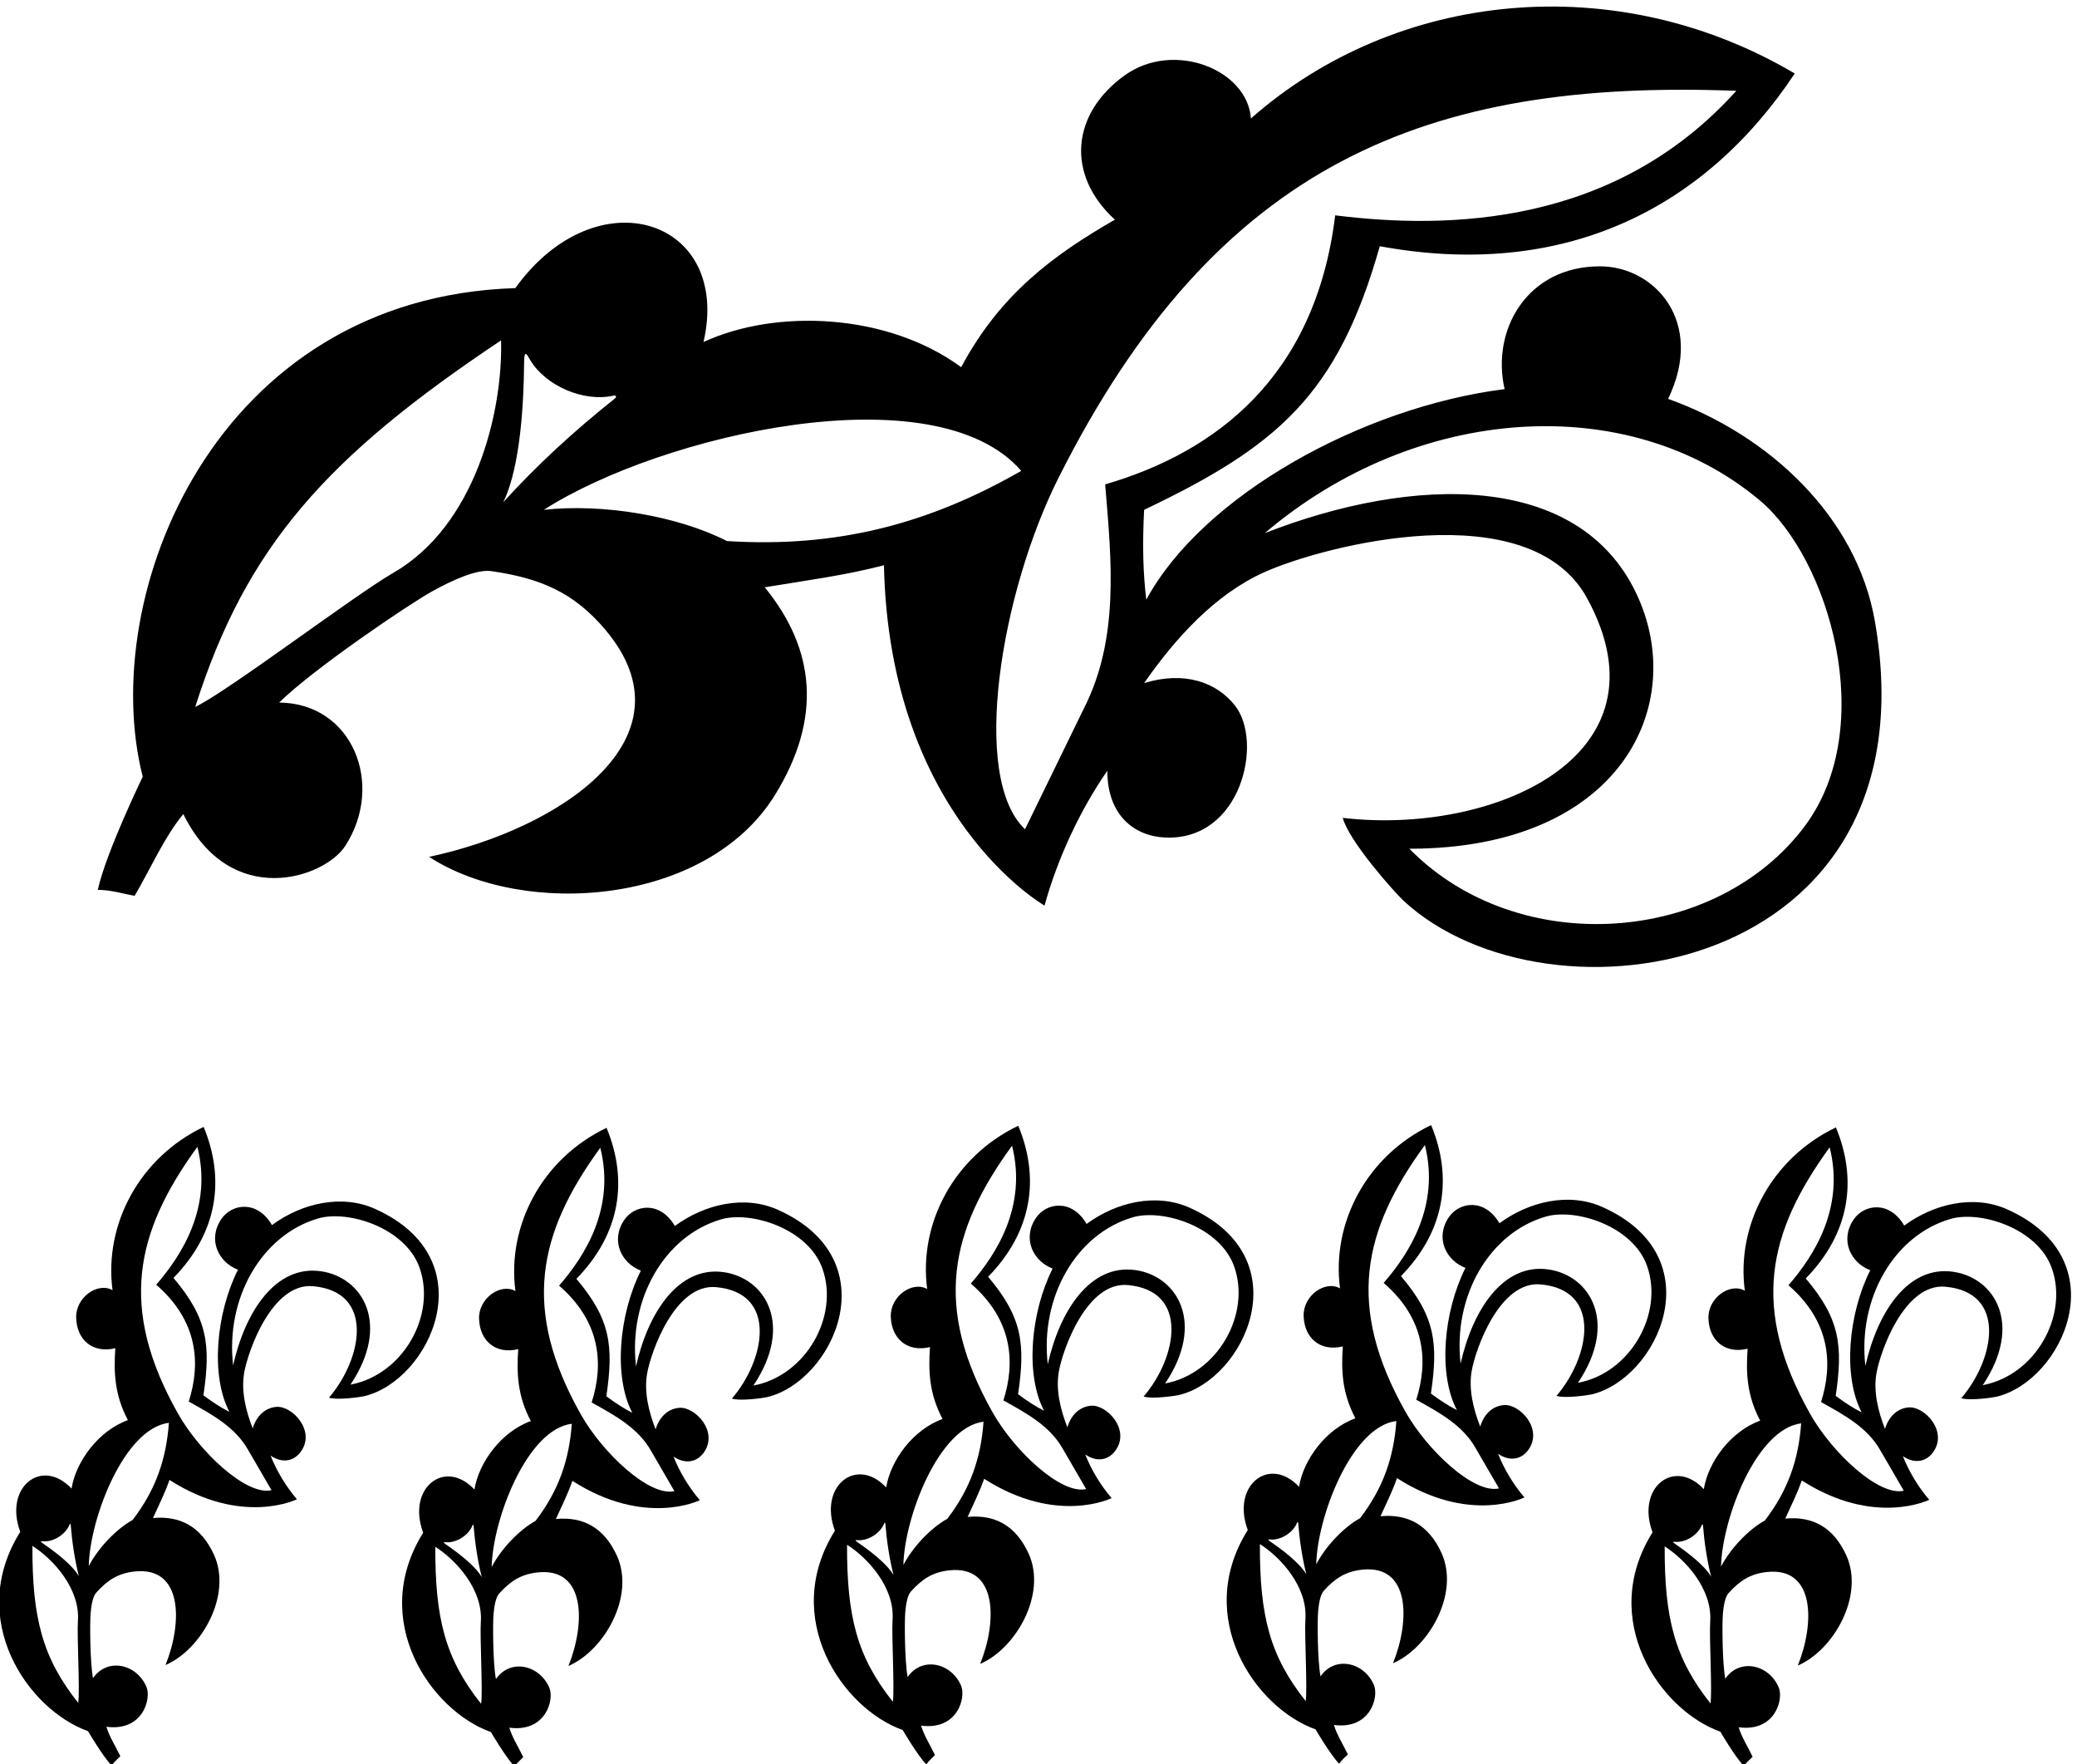
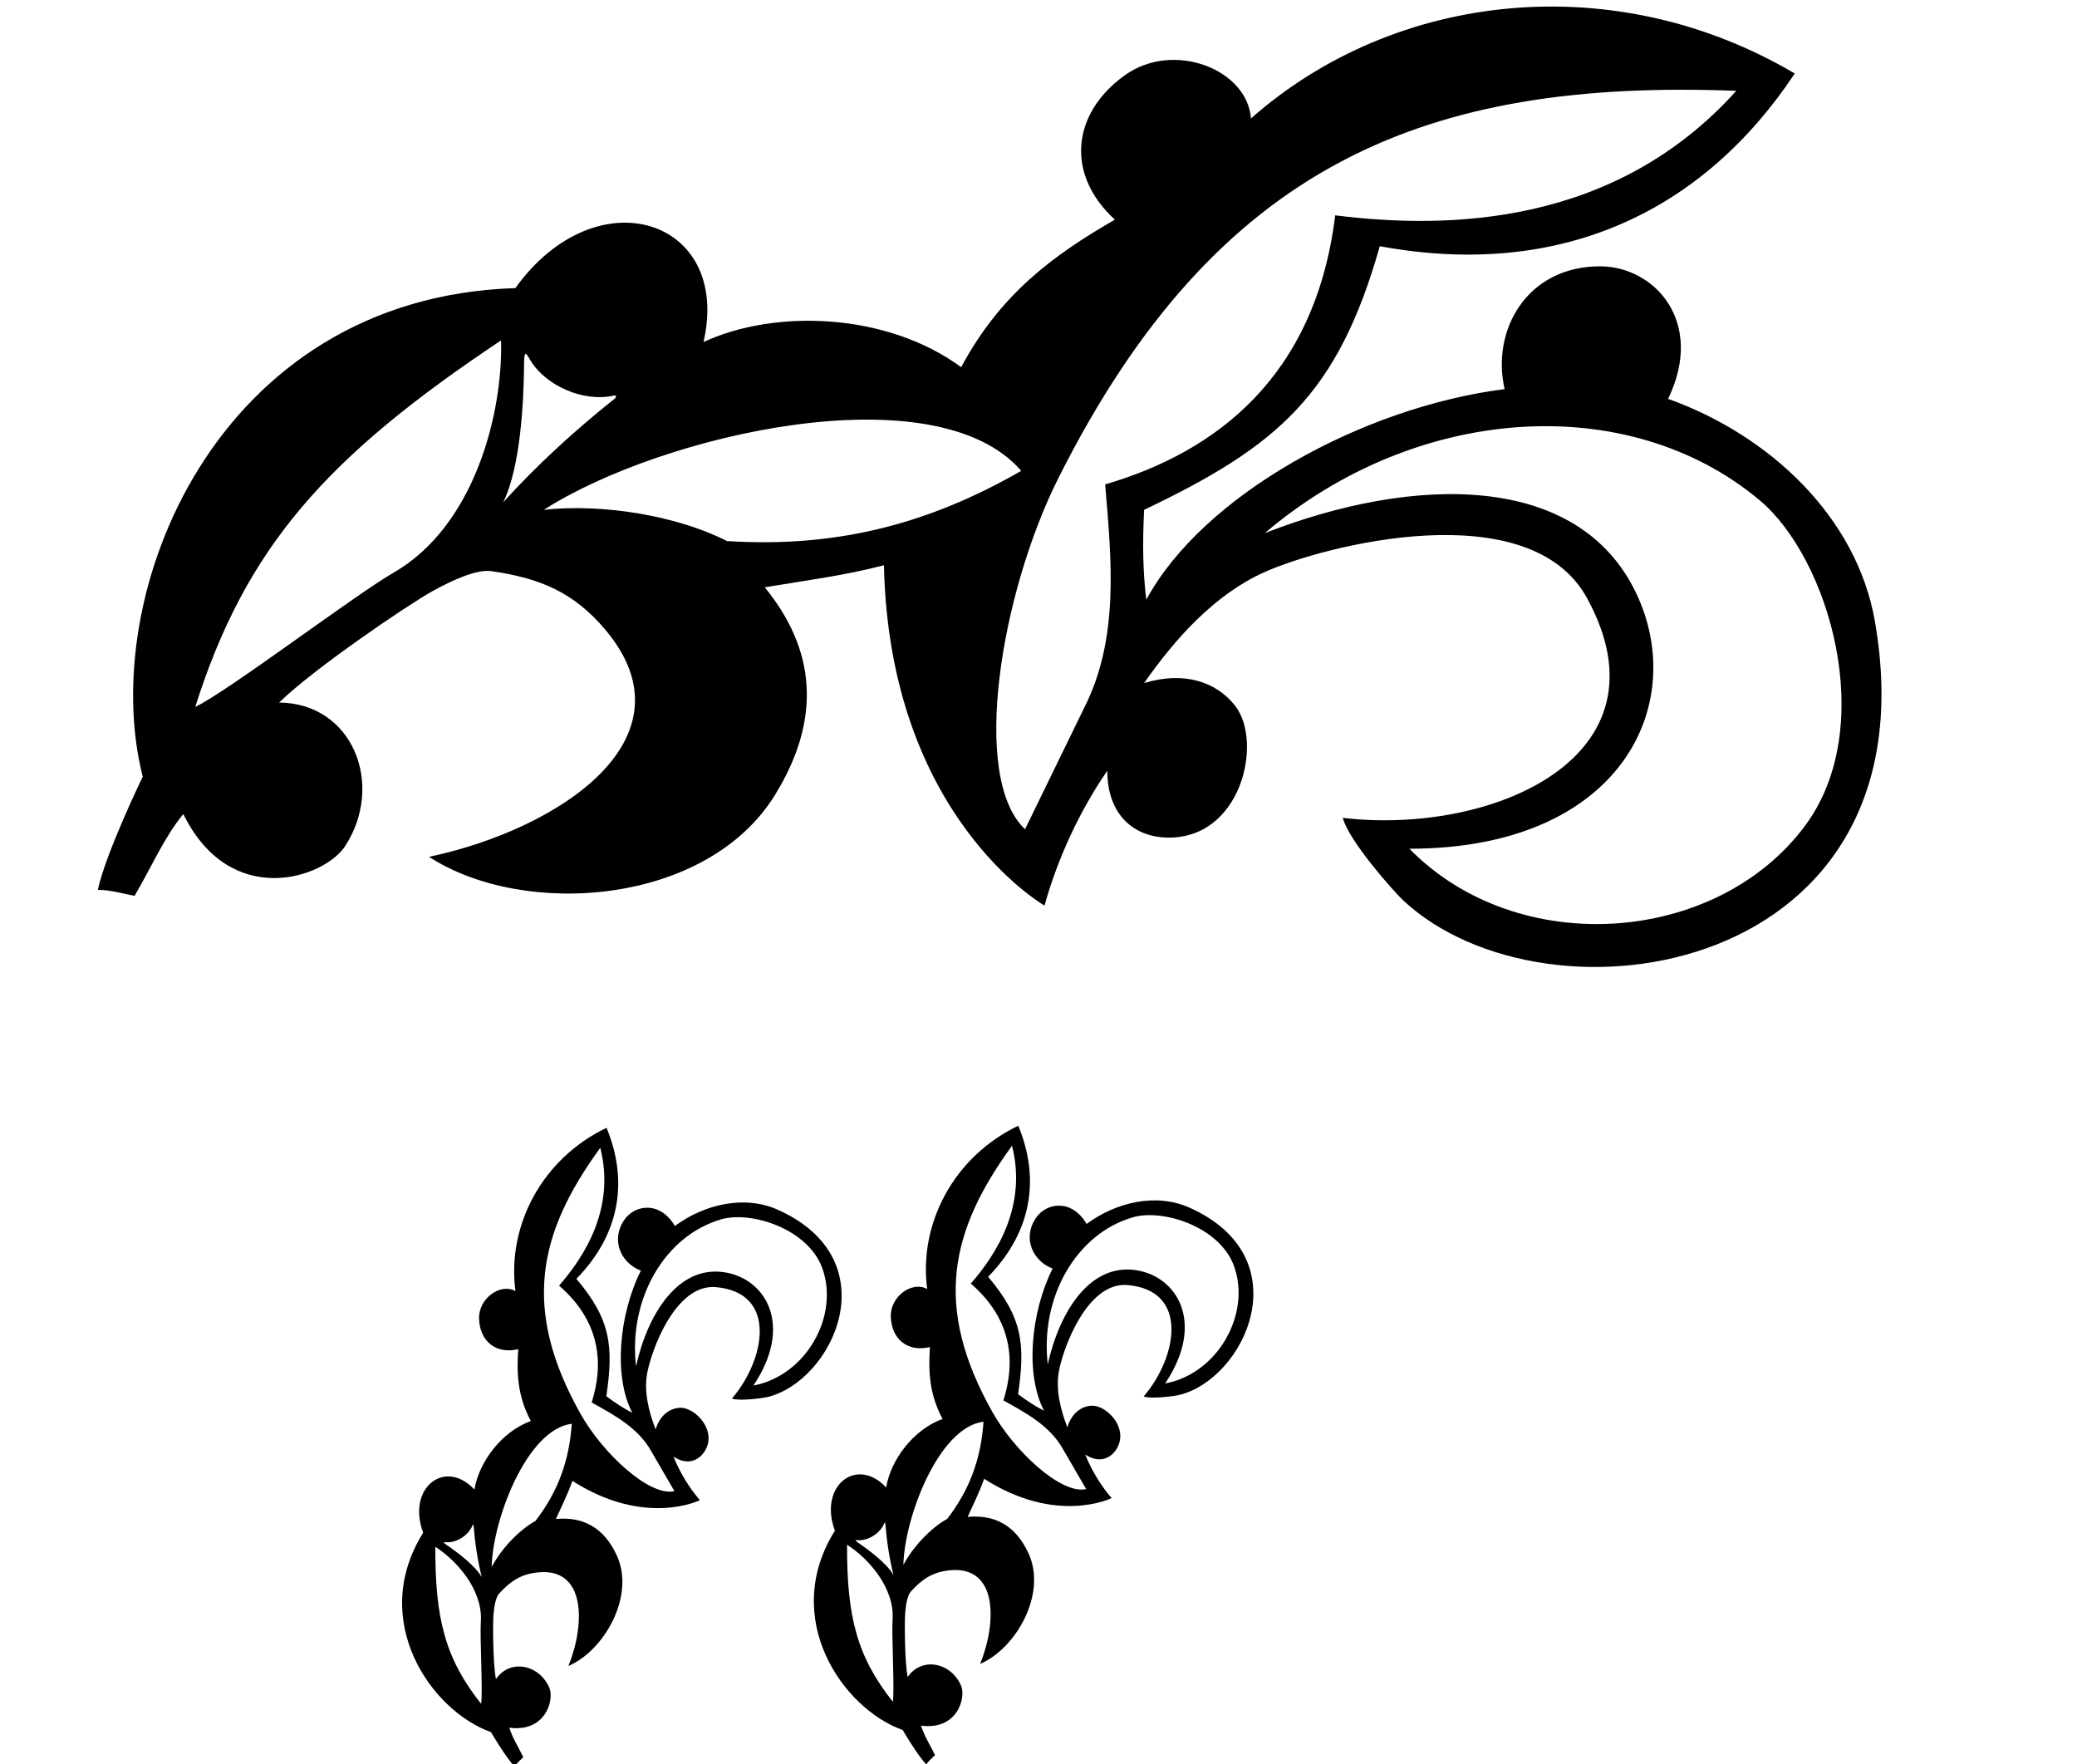
<svg xmlns="http://www.w3.org/2000/svg" version="1.1" id="svg1" width="622.609" height="528.822" viewBox="0 0 622.609 528.822">
  <defs id="defs1" />
  <g id="g1" transform="translate(-97.404,-269.385)">
    <path id="path1" d="m 1035.76,3895.57 c 36.6,62.22 67.1,132.98 109.8,184.22 106.28,-216.08 317.89,-144.49 364.93,-71.81 89.42,138.16 16.89,321.86 -148.99,323.13 76.86,75.64 290.99,220.72 344.32,250.33 47.86,26.58 101.82,50.56 134.22,45.84 108.82,-15.85 185.21,-46.91 257.24,-132.72 204.37,-243.47 -102.22,-448.33 -397.84,-511.15 213.27,-138.63 625.92,-110.11 779.87,139.86 106.37,172.71 90.51,328.21 -23.32,467.59 91.68,15.27 181.21,26.69 268.66,49.72 12.08,-567.93 361.93,-766.97 361.93,-766.97 29.28,106.14 80.52,215.94 141.52,303.78 0,-101.18 61.78,-147.65 130.9,-150.48 170.99,-6.99 220.9,214.77 157.43,296.65 -41.51,53.55 -114.52,79.26 -205.37,51.47 70.98,101.8 159.83,199.79 270.4,249.63 134.52,60.64 597.82,179.81 727.94,-58.31 196.23,-359.08 -215.99,-534.55 -550.6,-495.1 13.89,-53 117.41,-168.5 136.37,-186.16 325.83,-303.53 1202.15,-171.2 1062.94,629.18 -40.98,235.63 -238,419.8 -466.09,501.26 84.01,173.61 -30.54,298.35 -152.9,298.68 -165.12,0.43 -246.18,-143.94 -215.54,-276.72 -320.92,-40.6 -680.69,-239.6 -807.64,-474.58 -7.32,61 -8.94,123.22 -4.88,202.52 300.96,143.61 436.13,258.84 531.16,594.08 411.77,-75.84 730.74,81.24 935.28,389.24 -402.67,237.8 -898.44,187.4 -1225.69,-101.34 -7.85,110.59 -174.35,176.37 -284.51,97.2 -119.76,-86.06 -133.56,-223.43 -22.12,-325.26 -137.86,-79.3 -258.03,-167.14 -346.48,-332.45 -165.74,122.04 -417.22,132.33 -580.72,56.73 64.08,277.67 -240.77,376.66 -424.12,121.47 -676.48,-21.41 -943.684,-692.08 -839.8,-1101.13 0,0 -82.958,-170.8 -101.259,-254.98 29.277,0 56.119,-8.54 82.959,-13.42 z m 3662.54,891.55 c 156.29,-130.76 268.57,-509.93 102.44,-733.6 -198.89,-267.8 -646.03,-302.3 -891.88,-51.81 477.75,0 630.91,325.98 510.88,576.6 -130.47,272.41 -500.53,265.82 -836.62,134.66 340.46,290.02 818.25,322.58 1115.18,74.15 z m -52.56,922.59 c -274.19,-304.87 -649.21,-312.45 -904.02,-280.6 -44.63,-364.55 -269.72,-533.78 -518.5,-606.34 14.64,-173.24 32.13,-348.52 -48.39,-505.89 l -132.17,-271.25 c -124.08,116.92 -54.1,534.3 75.61,792.21 357.58,711.01 832.13,898.61 1527.47,871.87 z M 3034.12,4853.27 c -206.18,-118.34 -413.17,-174.06 -663.27,-158.19 -112.24,57.34 -281.01,84.99 -412.77,70.35 263.63,169.06 881.81,312.29 1076.04,87.84 z m -1120.58,240.35 c 0.28,35.2 5.22,23.83 14.5,8.41 34.06,-56.61 119.16,-94.49 186.99,-79.26 6.42,1.44 7.91,-2.72 2.52,-7.01 -89.33,-71.05 -175.03,-149.26 -250.97,-233.25 39.3,79.74 46.29,228.87 46.96,311.11 z m -51.84,53.67 c 4.25,-162.76 -58.65,-418.06 -242.93,-523.85 -86.16,-49.47 -375.61,-269.15 -446.37,-302.09 114.62,360.99 295.63,563.49 689.3,825.94" style="fill:#000000;fill-opacity:1;fill-rule:nonzero;stroke:none" transform="matrix(0.133,0,0,-0.133,0,1056)" />
-     <path id="path2" d="m 1576.94,3190.39 c -74.85,33.35 -164.86,12.5 -231.6,-36.82 -33.34,57.06 -90.7,48.31 -114.16,13.57 -31.67,-46.88 -6.09,-97.51 37.53,-114.16 -49.76,-99.04 -61.89,-239.38 -19.3,-320.38 -18.75,9.58 -36.76,21 -58.53,37.3 16.64,113.03 9.69,173.49 -67.51,264.56 100.23,102.63 116.49,223.36 67.95,340.38 -144.55,-69.11 -224.925,-219.74 -205.312,-367.98 -32.957,18.89 -83.469,-15.9 -81.996,-62.35 1.597,-50.51 38.035,-80.67 88.289,-68.43 -3.781,-54.36 -1.754,-105.32 28.369,-162.06 -66.373,-23.82 -117.338,-93.38 -127.068,-154.33 -66.739,71.27 -153.125,3.47 -115.567,-97.43 -123.14,-196.49 16.574,-400.61 152.762,-449.21 0,0 32.734,-56.22 53.18,-77.5 5.593,8.33 13.152,14.33 19.663,21.03 -10.702,22.3 -25.003,44.49 -31.421,66.42 81.761,-11.05 101.821,62.82 90.141,90.08 -22.22,51.82 -88.325,66.29 -120.372,19.35 -6.832,36.31 -7.191,124.93 -5.425,145.75 1.582,18.7 5.07,38.62 12.601,46.93 25.297,27.93 48.723,43.72 86.886,47.82 108.29,11.62 107.99,-114.72 69.39,-210.8 80.17,34.17 150.88,157 109.2,248.53 -28.81,63.25 -76.07,88.44 -137.46,82.69 13.18,28.99 27.03,56.64 37.18,85.91 163.85,-105.05 287.29,-43.57 287.29,-43.57 -24.6,28.61 -46.04,64.15 -59.37,98.28 28.78,-19.33 53.8,-10.63 67.81,8.49 34.65,47.3 -18.89,103.86 -54.3,101.45 -23.16,-1.58 -44.42,-17.44 -53.87,-48.59 -15.4,39.64 -26.29,83.63 -19.35,124.6 8.45,49.85 63.06,204.38 155.64,195.91 139.61,-12.79 110.78,-163.55 35.64,-251.19 17.73,-6.17 70.35,1.21 79,3.23 148.57,34.69 278.33,309.22 24.09,422.52 z M 908.641,2076.78 c -80.778,101.56 -103.797,191.73 -103.243,353.83 47.106,-29.88 107.7,-96.54 102.59,-169.16 -2.39,-33.96 4.801,-158.25 0.653,-184.67 z m -78.075,358.32 c -9.961,6.81 -5.781,6.04 0.379,5.73 22.606,-1.12 49.637,15.85 58.262,38.05 0.816,2.1 2.285,1.73 2.477,-0.62 3.144,-38.98 9.015,-78.3 18.398,-115.94 -15.172,26.41 -56.254,56.88 -79.516,72.78 z m 200.714,53.94 c -37.749,-20.97 -77.854,-63.69 -98.858,-103.96 2.273,107.28 79.628,310.47 180.568,322.83 -5.73,-81.25 -29.42,-150.77 -81.71,-218.87 z m 261.15,156.43 51.91,-89.41 c -56.96,-12.96 -162.31,86.68 -210.89,172.84 -133.919,237.53 -96.63,408.34 43.81,601 34.33,-136.22 -35.15,-244.34 -92.88,-310.72 95.16,-82.34 100.29,-178.68 73.41,-263.31 52.07,-28.93 105.26,-57.44 134.64,-110.4 z m 229.86,148.57 c 91.27,135.89 27.81,241.72 -66.4,255.45 -102.41,14.93 -171.23,-91.58 -198.12,-212.23 -17.45,152.24 64.55,294.35 191.94,331.35 67.04,19.48 196.34,-21.02 228.22,-111 38.18,-107.72 -37.43,-241.49 -155.64,-263.57" style="fill:#000000;fill-opacity:1;fill-rule:nonzero;stroke:none" transform="matrix(0.133,0,0,-0.133,0,1056)" />
    <path id="path3" d="m 3413.04,3192.96 c -74.85,33.35 -164.87,12.5 -231.61,-36.82 -33.33,57.06 -90.7,48.31 -114.16,13.57 -31.67,-46.88 -6.09,-97.51 37.53,-114.16 -49.76,-99.04 -61.88,-239.38 -19.3,-320.38 -18.75,9.57 -36.75,21 -58.53,37.3 16.64,113.03 9.69,173.49 -67.51,264.57 100.23,102.62 116.49,223.35 67.96,340.37 -144.56,-69.11 -224.93,-219.74 -205.32,-367.98 -32.96,18.89 -83.47,-15.9 -82,-62.35 1.6,-50.51 38.04,-80.67 88.29,-68.43 -3.78,-54.36 -1.75,-105.32 28.37,-162.06 -66.37,-23.82 -117.33,-93.38 -127.07,-154.33 -66.73,71.27 -153.12,3.47 -115.56,-97.42 -123.14,-196.5 16.57,-400.62 152.76,-449.21 0,0 32.74,-56.23 53.18,-77.51 5.59,8.33 13.15,14.33 19.66,21.03 -10.7,22.3 -25,44.49 -31.42,66.42 81.76,-11.05 101.82,62.82 90.14,90.08 -22.22,51.82 -88.32,66.29 -120.37,19.35 -6.83,36.31 -7.19,124.93 -5.43,145.75 1.59,18.69 5.08,38.62 12.61,46.93 25.29,27.93 48.72,43.72 86.88,47.82 108.29,11.62 108,-114.72 69.39,-210.8 80.17,34.18 150.89,156.99 109.2,248.53 -28.8,63.25 -76.06,88.44 -137.45,82.69 13.17,28.99 27.02,56.64 37.18,85.91 163.84,-105.05 287.29,-43.57 287.29,-43.57 -24.6,28.6 -46.04,64.15 -59.37,98.28 28.77,-19.33 53.79,-10.63 67.8,8.49 34.65,47.3 -18.89,103.86 -54.3,101.45 -23.16,-1.58 -44.42,-17.44 -53.87,-48.59 -15.4,39.64 -26.3,83.63 -19.35,124.6 8.45,49.85 63.06,204.38 155.64,195.9 139.62,-12.78 110.78,-163.54 35.64,-251.18 17.73,-6.17 70.36,1.21 79,3.23 148.58,34.69 278.34,309.22 24.1,422.52 z M 2744.73,2079.35 c -80.77,101.56 -103.8,191.73 -103.24,353.83 47.1,-29.88 107.7,-96.54 102.59,-169.16 -2.39,-33.96 4.8,-158.25 0.65,-184.67 z m -78.07,358.32 c -9.96,6.81 -5.78,6.04 0.38,5.73 22.6,-1.12 49.63,15.84 58.26,38.05 0.82,2.1 2.29,1.73 2.47,-0.62 3.15,-38.98 9.02,-78.3 18.41,-115.94 -15.18,26.41 -56.26,56.88 -79.52,72.78 z m 200.71,53.94 c -37.75,-20.97 -77.85,-63.69 -98.86,-103.96 2.28,107.28 79.63,310.47 180.57,322.83 -5.72,-81.25 -29.42,-150.77 -81.71,-218.87 z m 261.15,156.43 51.91,-89.41 c -56.97,-12.96 -162.31,86.68 -210.88,172.84 -133.93,237.53 -96.64,408.34 43.8,601 34.34,-136.22 -35.15,-244.34 -92.88,-310.72 95.16,-82.34 100.3,-178.69 73.41,-263.31 52.07,-28.93 105.26,-57.44 134.64,-110.4 z m 229.87,148.57 c 91.26,135.89 27.8,241.72 -66.41,255.45 -102.41,14.93 -171.22,-91.58 -198.12,-212.23 -17.45,152.24 64.56,294.35 191.94,331.35 67.04,19.48 196.34,-21.02 228.22,-111 38.18,-107.72 -37.42,-241.49 -155.63,-263.57" style="fill:#000000;fill-opacity:1;fill-rule:nonzero;stroke:none" transform="matrix(0.133,0,0,-0.133,0,1056)" />
    <path id="path4" d="m 2485.04,3188.29 c -74.85,33.35 -164.86,12.5 -231.61,-36.81 -33.33,57.06 -90.69,48.3 -114.16,13.56 -31.66,-46.88 -6.09,-97.51 37.53,-114.16 -49.75,-99.04 -61.88,-239.38 -19.29,-320.37 -18.75,9.57 -36.76,20.99 -58.54,37.29 16.65,113.04 9.69,173.5 -67.51,264.57 100.24,102.63 116.49,223.36 67.96,340.37 -144.56,-69.1 -224.93,-219.74 -205.32,-367.97 -32.96,18.89 -83.47,-15.91 -81.99,-62.36 1.6,-50.5 38.03,-80.67 88.28,-68.43 -3.78,-54.35 -1.75,-105.32 28.38,-162.05 -66.38,-23.83 -117.34,-93.39 -127.07,-154.34 -66.74,71.27 -153.13,3.47 -115.57,-97.42 -123.14,-196.5 16.57,-400.62 152.76,-449.21 0,0 32.74,-56.23 53.18,-77.51 5.6,8.33 13.15,14.33 19.67,21.03 -10.71,22.3 -25.01,44.49 -31.42,66.42 81.76,-11.04 101.82,62.82 90.13,90.08 -22.21,51.82 -88.32,66.29 -120.36,19.35 -6.84,36.31 -7.2,124.93 -5.43,145.76 1.58,18.69 5.07,38.61 12.6,46.93 25.3,27.92 48.72,43.71 86.89,47.81 108.29,11.62 107.99,-114.72 69.39,-210.8 80.17,34.18 150.88,157 109.19,248.53 -28.8,63.25 -76.06,88.44 -137.45,82.69 13.17,29 27.03,56.64 37.18,85.91 163.84,-105.05 287.29,-43.57 287.29,-43.57 -24.6,28.61 -46.04,64.16 -59.37,98.29 28.78,-19.33 53.8,-10.64 67.8,8.48 34.66,47.3 -18.89,103.86 -54.3,101.45 -23.16,-1.58 -44.42,-17.43 -53.87,-48.58 -15.39,39.63 -26.29,83.63 -19.35,124.59 8.45,49.85 63.06,204.39 155.64,195.91 139.62,-12.78 110.79,-163.55 35.65,-251.18 17.72,-6.18 70.35,1.2 79,3.22 148.57,34.69 278.33,309.22 24.09,422.52 z m -668.3,-1113.61 c -80.78,101.56 -103.8,191.73 -103.25,353.84 47.11,-29.89 107.71,-96.55 102.6,-169.17 -2.39,-33.96 4.8,-158.25 0.65,-184.67 z M 1738.66,2433 c -9.96,6.81 -5.78,6.04 0.38,5.73 22.6,-1.12 49.64,15.85 58.26,38.05 0.82,2.1 2.29,1.73 2.48,-0.62 3.14,-38.98 9.02,-78.3 18.4,-115.94 -15.17,26.41 -56.25,56.89 -79.52,72.78 z m 200.72,53.95 c -37.75,-20.98 -77.86,-63.7 -98.86,-103.97 2.27,107.28 79.62,310.47 180.57,322.84 -5.73,-81.25 -29.43,-150.77 -81.71,-218.87 z m 261.15,156.42 51.9,-89.41 c -56.96,-12.95 -162.3,86.68 -210.88,172.84 -133.92,237.53 -96.63,408.34 43.81,601.01 34.33,-136.23 -35.15,-244.34 -92.89,-310.73 95.16,-82.34 100.3,-178.68 73.41,-263.31 52.07,-28.93 105.26,-57.43 134.65,-110.4 z m 229.86,148.58 c 91.26,135.88 27.81,241.71 -66.41,255.44 -102.4,14.94 -171.22,-91.58 -198.12,-212.23 -17.45,152.24 64.56,294.36 191.94,331.36 67.05,19.47 196.34,-21.03 228.23,-111 38.17,-107.73 -37.43,-241.5 -155.64,-263.57" style="fill:#000000;fill-opacity:1;fill-rule:nonzero;stroke:none" transform="matrix(0.133,0,0,-0.133,0,1056)" />
-     <path id="path5" d="m 4343.53,3194.46 c -74.85,33.35 -164.86,12.5 -231.6,-36.82 -33.34,57.06 -90.7,48.31 -114.16,13.57 -31.67,-46.88 -6.09,-97.51 37.53,-114.16 -49.76,-99.04 -61.89,-239.38 -19.3,-320.38 -18.75,9.57 -36.76,21 -58.54,37.3 16.65,113.03 9.7,173.49 -67.5,264.57 100.23,102.62 116.49,223.35 67.95,340.37 -144.55,-69.11 -224.93,-219.74 -205.32,-367.98 -32.95,18.89 -83.46,-15.9 -81.99,-62.35 1.6,-50.51 38.04,-80.67 88.29,-68.43 -3.78,-54.36 -1.75,-105.32 28.37,-162.06 -66.37,-23.82 -117.34,-93.39 -127.07,-154.33 -66.74,71.27 -153.13,3.47 -115.56,-97.43 -123.15,-196.49 16.57,-400.61 152.76,-449.2 0,0 32.73,-56.23 53.18,-77.51 5.59,8.33 13.14,14.33 19.66,21.03 -10.7,22.3 -25,44.49 -31.42,66.42 81.76,-11.05 101.82,62.82 90.14,90.08 -22.22,51.82 -88.32,66.29 -120.37,19.35 -6.83,36.31 -7.19,124.93 -5.43,145.75 1.58,18.69 5.07,38.62 12.6,46.93 25.3,27.93 48.73,43.72 86.89,47.82 108.29,11.62 107.99,-114.72 69.39,-210.8 80.17,34.18 150.88,156.99 109.2,248.53 -28.81,63.25 -76.07,88.44 -137.46,82.69 13.18,28.99 27.03,56.64 37.18,85.91 163.85,-105.05 287.29,-43.57 287.29,-43.57 -24.6,28.6 -46.04,64.15 -59.37,98.28 28.78,-19.33 53.8,-10.63 67.81,8.49 34.65,47.3 -18.89,103.86 -54.3,101.45 -23.17,-1.58 -44.42,-17.44 -53.88,-48.59 -15.39,39.64 -26.29,83.63 -19.34,124.6 8.45,49.85 63.05,204.38 155.64,195.9 139.61,-12.78 110.78,-163.54 35.64,-251.18 17.72,-6.17 70.35,1.21 79,3.23 148.57,34.69 278.33,309.22 24.09,422.52 z m -668.3,-1113.61 c -80.78,101.56 -103.8,191.73 -103.25,353.83 47.11,-29.88 107.71,-96.54 102.6,-169.16 -2.39,-33.96 4.8,-158.25 0.65,-184.67 z m -78.08,358.32 c -9.95,6.81 -5.77,6.04 0.38,5.73 22.61,-1.12 49.64,15.85 58.27,38.05 0.81,2.1 2.28,1.73 2.47,-0.62 3.15,-38.98 9.02,-78.3 18.4,-115.94 -15.17,26.41 -56.25,56.88 -79.52,72.78 z m 200.72,53.94 c -37.75,-20.97 -77.85,-63.69 -98.86,-103.96 2.27,107.28 79.63,310.47 180.57,322.83 -5.73,-81.25 -29.42,-150.77 -81.71,-218.87 z m 261.15,156.43 51.9,-89.41 c -56.96,-12.96 -162.3,86.68 -210.88,172.84 -133.92,237.53 -96.63,408.34 43.81,601 34.33,-136.22 -35.15,-244.34 -92.89,-310.72 95.17,-82.34 100.3,-178.69 73.42,-263.31 52.07,-28.93 105.26,-57.44 134.64,-110.4 z m 229.86,148.57 c 91.26,135.89 27.81,241.72 -66.4,255.45 -102.41,14.93 -171.23,-91.58 -198.12,-212.23 -17.46,152.24 64.55,294.35 191.94,331.35 67.04,19.48 196.34,-21.02 228.22,-111 38.18,-107.72 -37.43,-241.49 -155.64,-263.57" style="fill:#000000;fill-opacity:1;fill-rule:nonzero;stroke:none" transform="matrix(0.133,0,0,-0.133,0,1056)" />
-     <path id="path6" d="m 5255.86,3189.2 c -74.85,33.35 -164.86,12.5 -231.61,-36.81 -33.33,57.06 -90.69,48.3 -114.16,13.56 -31.66,-46.88 -6.08,-97.51 37.54,-114.16 -49.76,-99.04 -61.89,-239.38 -19.3,-320.37 -18.75,9.56 -36.76,20.99 -58.54,37.29 16.65,113.04 9.7,173.5 -67.5,264.57 100.23,102.63 116.48,223.36 67.95,340.37 -144.56,-69.1 -224.92,-219.74 -205.31,-367.97 -32.96,18.89 -83.47,-15.91 -82,-62.36 1.6,-50.5 38.04,-80.67 88.29,-68.43 -3.78,-54.35 -1.76,-105.32 28.37,-162.05 -66.38,-23.83 -117.34,-93.39 -127.07,-154.34 -66.74,71.27 -153.13,3.47 -115.57,-97.42 -123.13,-196.5 16.58,-400.62 152.77,-449.21 0,0 32.73,-56.23 53.17,-77.51 5.6,8.33 13.16,14.33 19.67,21.03 -10.7,22.3 -25.01,44.49 -31.42,66.42 81.76,-11.04 101.82,62.82 90.13,90.08 -22.21,51.82 -88.31,66.29 -120.36,19.35 -6.84,36.31 -7.2,124.93 -5.43,145.76 1.58,18.69 5.07,38.61 12.61,46.93 25.29,27.92 48.71,43.71 86.88,47.81 108.29,11.62 107.99,-114.72 69.39,-210.8 80.17,34.18 150.88,157 109.19,248.53 -28.8,63.25 -76.06,88.44 -137.45,82.69 13.17,29 27.03,56.64 37.19,85.91 163.84,-105.05 287.28,-43.57 287.28,-43.57 -24.6,28.61 -46.04,64.16 -59.37,98.29 28.78,-19.33 53.8,-10.64 67.81,8.48 34.65,47.3 -18.89,103.86 -54.31,101.45 -23.16,-1.58 -44.41,-17.43 -53.86,-48.58 -15.4,39.63 -26.3,83.63 -19.35,124.59 8.45,49.85 63.05,204.39 155.64,195.91 139.61,-12.78 110.78,-163.55 35.64,-251.18 17.73,-6.18 70.36,1.2 79,3.22 148.57,34.7 278.34,309.22 24.09,422.52 z m -668.3,-1113.61 c -80.78,101.56 -103.8,191.73 -103.24,353.84 47.1,-29.89 107.7,-96.55 102.59,-169.17 -2.39,-33.96 4.8,-158.25 0.65,-184.67 z m -78.08,358.32 c -9.95,6.81 -5.78,6.04 0.38,5.73 22.61,-1.12 49.64,15.85 58.27,38.05 0.81,2.1 2.28,1.73 2.47,-0.62 3.15,-38.98 9.02,-78.3 18.4,-115.94 -15.17,26.41 -56.25,56.89 -79.52,72.78 z m 200.72,53.95 c -37.75,-20.98 -77.86,-63.7 -98.86,-103.97 2.27,107.28 79.62,310.47 180.57,322.84 -5.73,-81.25 -29.43,-150.77 -81.71,-218.87 z m 261.15,156.42 51.9,-89.4 c -56.96,-12.96 -162.3,86.67 -210.88,172.83 -133.92,237.53 -96.63,408.34 43.81,601.01 34.33,-136.23 -35.15,-244.34 -92.89,-310.73 95.16,-82.34 100.3,-178.69 73.42,-263.31 52.07,-28.93 105.26,-57.43 134.64,-110.4 z m 229.86,148.57 c 91.27,135.89 27.81,241.72 -66.41,255.45 -102.4,14.93 -171.21,-91.58 -198.11,-212.23 -17.46,152.24 64.55,294.36 191.94,331.36 67.04,19.47 196.33,-21.03 228.22,-111.01 38.17,-107.72 -37.43,-241.49 -155.64,-263.57" style="fill:#000000;fill-opacity:1;fill-rule:nonzero;stroke:none" transform="matrix(0.133,0,0,-0.133,0,1056)" />
  </g>
</svg>